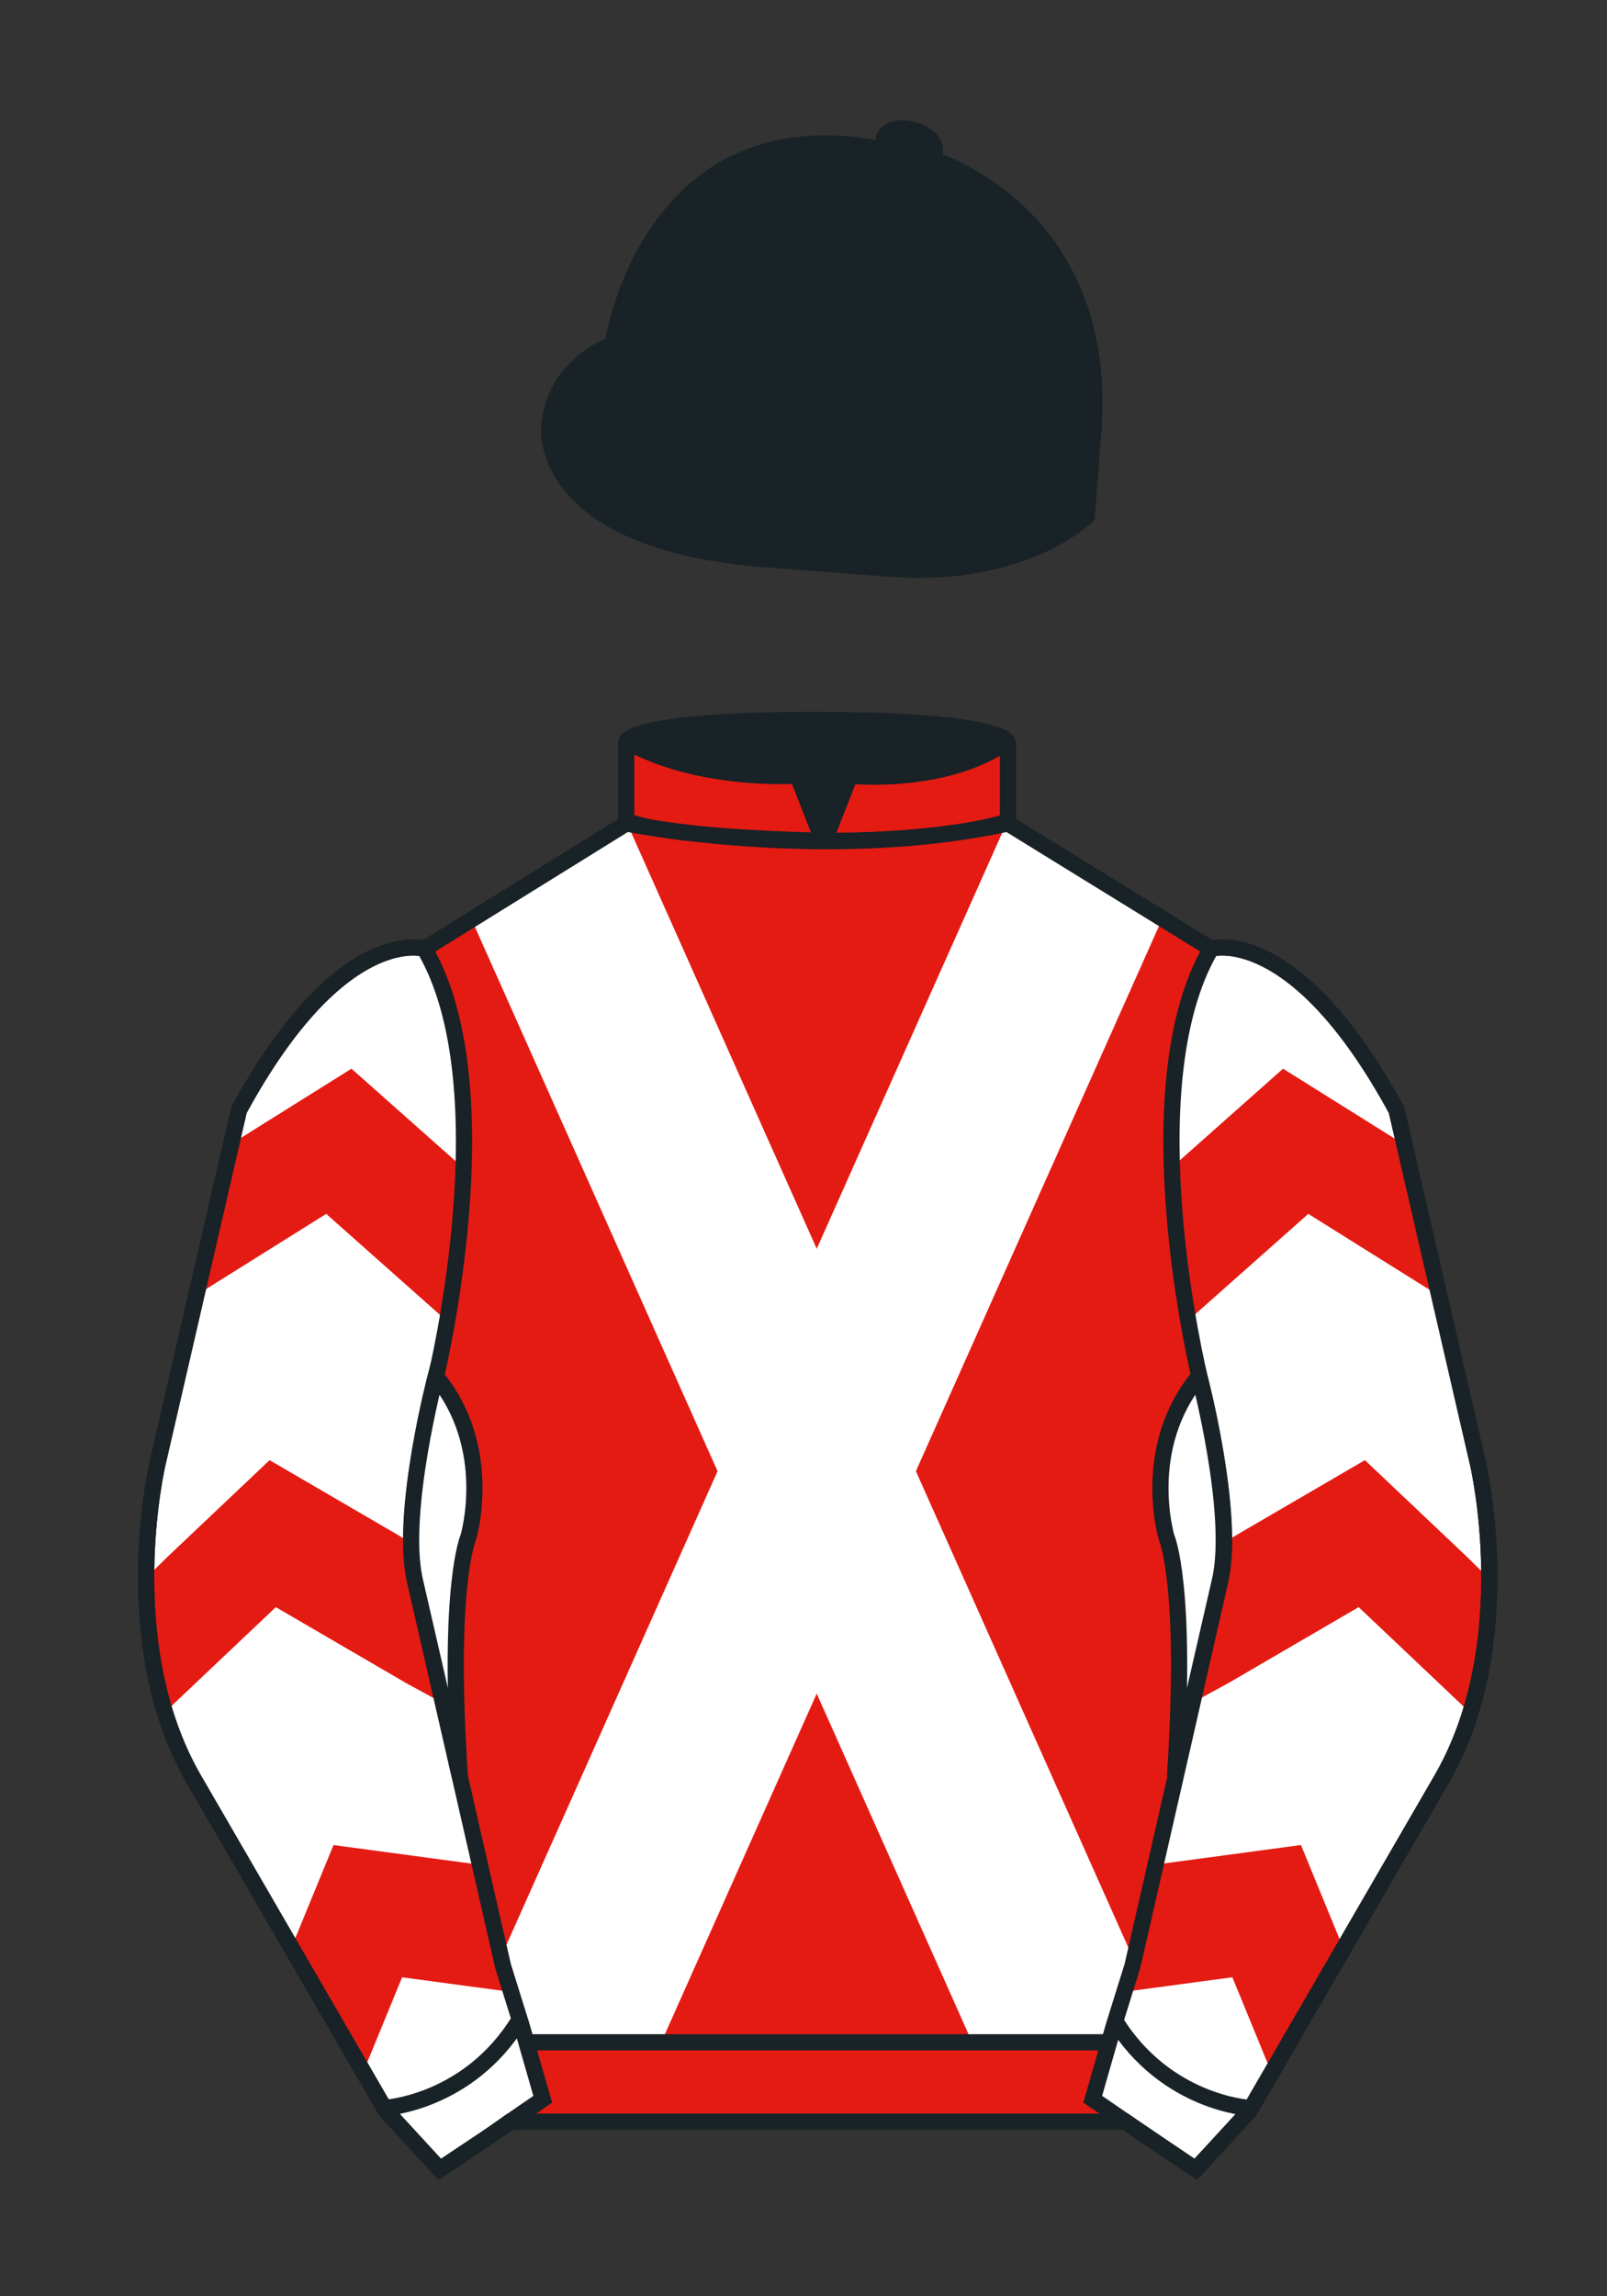
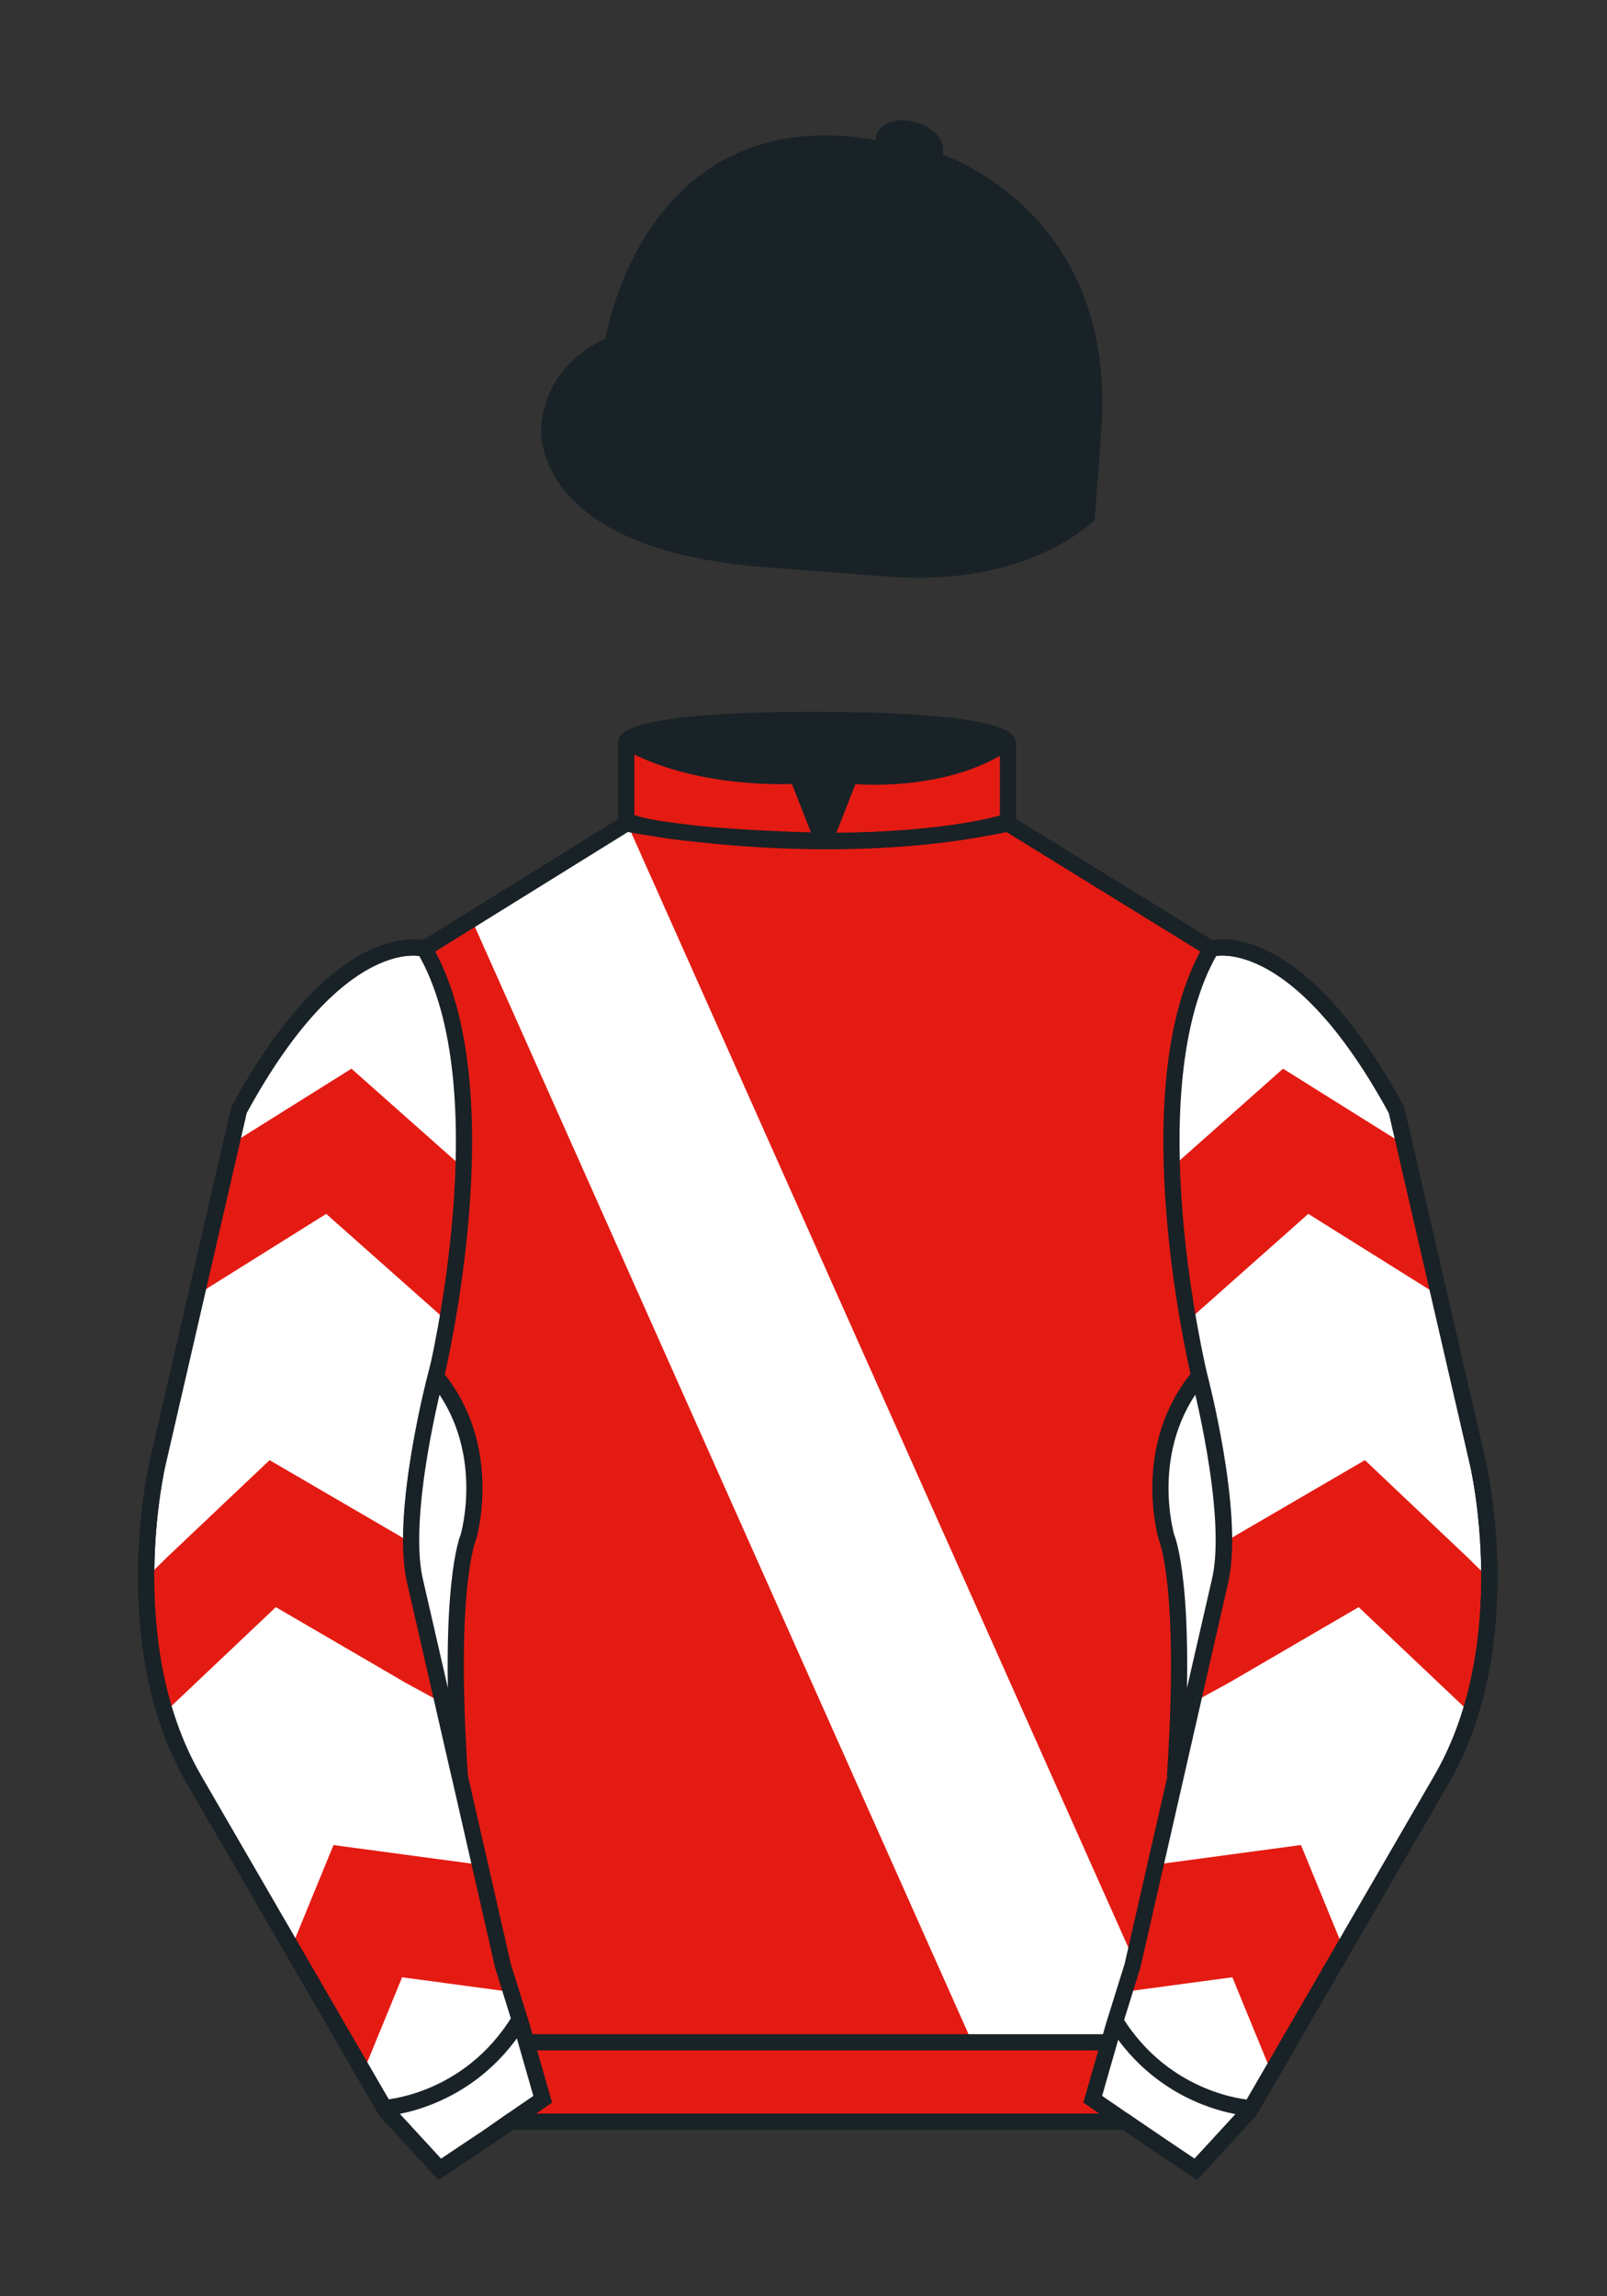
<svg xmlns="http://www.w3.org/2000/svg" viewBox="0 0 99.213 141.732">
  <rect x="0" y="0" width="99.213" height="141.732" fill="#333333" stroke="none" />
  <g fill="#192226">
    <path d="M57.483 9.819s11.045 3.168 10.006 16.831l-.299 3.929-.098 1.266s-3.853 3.878-12.191 3.244l-7.594-.578c-14.145-1.076-13.389-8.132-13.389-8.132.299-3.929 3.901-5.104 3.901-5.104S40.012 6.295 54.54 9.243l.391.107 2.552.469z" />
    <path d="M57.483 9.819s11.045 3.168 10.006 16.831l-.299 3.929-.098 1.266s-3.853 3.878-12.191 3.244l-7.594-.578c-14.145-1.076-13.389-8.132-13.389-8.132.299-3.929 3.901-5.104 3.901-5.104S40.012 6.295 54.54 9.243l.391.107 2.552.469z" />
    <path d="M57.708 9.382c.143-.51-.443-1.119-1.309-1.358-.863-.239-1.678-.019-1.82.491-.143.511.445 1.119 1.309 1.358.863.239 1.679.02 1.82-.491z" />
  </g>
  <path d="M37.852 21.125s-.885 4.697 3.249 8.084c0 0 6.546 5.866 17.812 5.834" fill="none" stroke="#192226" />
  <g fill="none" stroke="#192226">
    <path d="M57.483 9.819s11.045 3.168 10.006 16.832l-.299 3.929-.098 1.267s-3.853 3.877-12.191 3.244l-7.594-.578c-14.145-1.076-13.389-8.132-13.389-8.132.299-3.929 3.901-5.104 3.901-5.104S40.012 6.295 54.54 9.243l.391.107 2.552.469z" />
-     <path d="M57.483 9.819s11.045 3.168 10.006 16.832l-.299 3.929-.098 1.267s-3.853 3.877-12.191 3.244l-7.594-.578c-14.145-1.076-13.389-8.132-13.389-8.132.299-3.929 3.901-5.104 3.901-5.104S40.012 6.295 54.54 9.243l.391.107 2.552.469z" />
    <path d="M57.708 9.382c.143-.51-.443-1.119-1.309-1.358-.863-.239-1.678-.019-1.82.491-.143.511.445 1.119 1.309 1.358.863.239 1.679.02 1.82-.491z" />
  </g>
  <path d="M74.752 58.99s5.164-1.613 11.451 9.961l5.025 21.795s2.623 11.087-2.232 19.497l-11.869 20.482-3.318 3.605-4.346-2.944H31.484l-1.03.731-3.317 2.213-1.658-1.802-1.659-1.803-5.936-10.241-5.936-10.241c-2.427-4.205-2.985-9.08-2.936-12.902.049-3.823.705-6.595.705-6.595l2.512-10.897 2.512-10.898c3.144-5.787 6.007-8.277 8.084-9.321 2.077-1.043 3.368-.64 3.368-.64l6.228-3.865 6.229-3.865v-5.08s.087-.328 1.571-.655c1.483-.328 4.364-.655 9.95-.655 6.222 0 9.232.368 10.689.737 1.455.369 1.357.737 1.357.737v4.916l12.535 7.73z" fill="#e41b13" />
  <g fill="#fff">
    <path d="M69.915 120.777l-.066-.15-.069-.149-.066-.152-.069-.15-.066-.151-.066-.151-.069-.15-.066-.151-.068-.15-.067-.151-.066-.15-.069-.151-.066-.151-.068-.15-.067-.151-.066-.15-.069-.15-.066-.152-.066-.15-.069-.15-.066-.152-.067-.149-.068-.151-.066-.151-.069-.15-.066-.151-.068-.151-.067-.15-.066-.151-.069-.151-.066-.15-.068-.15-.067-.151-.066-.151-.069-.15-.066-.151-.068-.151-.067-.149-.066-.152-.069-.15-.066-.149-.066-.153-.069-.149-.066-.151-.066-.151-.069-.15-.066-.151-.069-.151-.066-.15-.066-.15-.069-.151-.066-.151-.069-.15-.066-.151-.068-.151-.067-.15-.066-.152-.068-.149-.067-.15-.066-.152-.067-.15-.068-.151-.066-.15-.069-.15-.066-.151-.069-.151-.066-.15-.066-.151-.069-.15-.066-.151-.069-.15-.066-.151-.066-.151-.069-.15-.066-.152-.067-.15-.068-.15-.066-.151-.067-.15-.068-.151-.066-.151-.069-.15-.066-.151-.067-.151-.068-.149-.066-.152-.069-.15-.066-.15-.067-.152-.068-.149-.066-.151-.067-.151-.068-.151-.067-.15-.066-.151-.068-.151-.067-.15-.068-.15-.066-.151-.069-.15-.066-.152-.067-.15-.068-.15-.066-.152-.067-.149-.068-.151-.067-.151-.066-.15-.068-.151-.067-.15-.068-.15-.066-.151-.067-.151-.068-.151-.067-.15-.068-.151-.066-.151-.067-.149-.068-.152-.067-.15-.066-.15-.068-.152-.067-.15-.068-.151-.067-.15-.066-.151-.068-.15-.067-.151-.066-.15-.068-.15-.067-.152-.068-.15-.067-.15-.066-.151-.068-.151-.067-.15-.066-.151-.069-.15-.066-.15-.068-.152-.067-.15-.068-.15-.067-.152-.066-.15-.068-.151-.067-.151-.066-.149-.068-.151-.067-.151-.068-.151-.067-.15-.066-.15-.068-.152-.067-.149-.068-.151-.067-.151-.066-.149-.068-.153-.067-.149-.066-.15-.069-.152-.066-.15-.068-.151-.067-.151-.066-.149-.068-.151-.067-.151-.066-.151-.069-.15-.066-.151-.068-.151-.067-.149-.066-.152-.069-.15-.066-.15-.066-.152-.069-.149-.066-.151-.068-.151-.067-.15-.068-.151-.067-.151-.066-.15-.068-.151-.067-.15-.066-.15-.069-.151-.066-.151-.066-.151-.069-.15-.066-.151-.069-.151-.066-.15-.066-.151-.069-.15-.066-.15-.068-.152-.067-.15-.066-.149-.069-.153-.066-.149-.066-.151-.069-.151-.066-.149-.067-.152-.068-.15-.066-.151-.069-.15-.066-.151-.067-.151-.068-.151-.066-.15-.069-.151-.066-.15-.067-.151-.068-.15-.066-.151-.067-.151-.068-.149-.066-.153-.067-.149-.068-.15-.067-.152-.068-.149-.066-.152-.069-.15-.066-.15-.067-.151-.068-.151-.066-.15-.067-.151-.068-.151-.066-.151-.069-.149-.066-.151-.067-.151-.068-.15-.066-.152-.069-.15-.066-.15-.067-.151-.068-.151-.066-.149-.067-.152-.068-.15-.067-.15-.068-.152-.066-.149-.067-.151-.068-.151-.066-.151-.069-.15-.066-.15-.068-.151-.066-.15-.066-.151-.069-.151-.066-.15-.069-.152-.066-.15-.066-.149-.069-.153-.066-.149-.067-.151-.068-.151-.066-.149-.069-.152-.066-.15-.066-.151-.069-.15-.066-.15-.067-.152-.068-.149-.066-.152-.069-.151-.066-.149-.067-.152-.068-.15-.066-.15-.067-.151-.068-.15-.067-.151-.067-.151-.068-.151-.067-.15-.067-.151-.067-.15-.067-.15-.068-.151-.066-.151-.068-.151-.067-.15-.066-.15-.068-.152-.067-.15-.067-.15-.068-.151-.066-.151-.069-.15-.066-.15-.067-.151-.068-.15-.066-.152-.068-.15-.067-.15-.066-.152-.069-.15-.066-.151-.067-.15-.068-.15-.066-.151-.068-.151-.067-.15-.066-.15-.069-.152-.066-.15-.068-.15-.067-.151-.066-.151-.068-.15-.067-.151-.067-.15-.068-.15-.067-.152-.066-.15-.068-.151-.067-.151-.067-.15-.067-.151-.068-.15-.067-.15-.067-.151-.067-.151-.067-.151-.068-.15-.067-.151-.067-.15-.067-.15-.067-.152-.067-.149-.067-.151-.067-.151-.068-.151-.067-.149-.067-.152-.067-.15-.068-.151-.067-.151-.067-.15-.066-.15-.068-.151-.067-.151-.067-.15-.067-.151-.068-.15-.067-.151-.067-.151-.067-.15-.067-.15-.067-.152-.068-.15-.067-.15-.067-.151-.067-.15-.067-.151-.067-.151-.067-.15-.067-.15-.068-.152-.067-.15-.067-.151-.067-.15-.067-.151-.067-.151-.067-.15-.068-.15-.067-.152-.067-.15-.067-.15-.068-.151-.066-.151-.067-.15-.068-.151-.067-.15-.067-.151-.067-.151-.067-.15-.068-.15-.067-.151-.066-.151-.068-.151-.067-.15-.067-.15-.068-.151-.066-.151-.068-.15-.067-.151-.067-.15-.067-.151-.067-.151-.067-.15-.068-.151-.067-.151-.067-.15-.067-.151-.067-.15-.067-.151-.067-.15-.067-.151-.068-.15-.067-.151-.067-.151-.067-.15-.067-.151-.067-.15-.068-.151-.067-.151-.067-.15-.067-.15-.068-.151-.066-.151-.067-.15-.067-.151-.068-.151-.067-.15-.067-.151-.067-.151-.068-.15-.067-.15-.067-.151-.067-.15-.067-.151-.067-.151-.067-.15-.067-.151-.068-.151-.067-.15-.067-.151-.067-.15-.067-.151-.068-.15-.067-.151-.067-.15-.067-.151-.068-.15-.066-.151-.068-.151-.066-.151-.068-.15-.067-.15-.068-.151-.067-.15-.066-.151-.067-.151-.068-.15-.067-.151-.067-.151-.067-.15-.068-.151-.067-.15-.067-.151-.067-.151-.067-.15-.067-.15-.067-.151-.02.008-.021.008-9.506 6.036.067.15.067.15.068.151.067.151.067.15.067.151.067.15.067.151.068.151.067.15.067.151.067.15.067.151.067.15.068.151.066.151.068.15.067.151.067.15.067.151.068.151.067.15.066.15.067.151.068.151.067.15.068.151.066.15.068.151.067.151.067.151.067.149.067.151.067.151.068.151.067.15.067.151.067.15.067.151.067.151.067.149.067.151.068.151.067.151.067.151.067.15.067.15.068.152.067.15.067.15.067.151.067.15.067.151.068.151.066.15.068.15.067.152.067.15.067.15.068.151.067.151.067.15.067.151.067.15.067.15.068.152.067.15.067.15.067.152.067.15.068.15.066.151.067.15.068.151.067.151.067.15.067.15.067.152.067.15.068.15.066.151.068.151.067.15.067.151.068.15.066.15.068.152.067.15.067.15.067.151.067.151.067.15.068.151.067.15.066.15.068.152.067.15.067.15.067.152.068.15.067.151.067.15.067.15.067.151.067.151.067.151.068.149.067.152.067.151.067.149.067.151.067.151.067.15.067.151.068.15.067.152.067.15.067.15.068.152.066.15.068.15.067.151.067.15.067.15.068.152.066.15.067.151.067.151.068.15.067.15.067.151.067.151.068.15.067.151.067.15.067.15.067.152.067.149.067.151.067.152.068.15.067.15.067.151.067.15.067.151.067.151.068.15.067.15.067.152.067.15.067.151.067.15.067.151.067.15.068.15.067.152.067.149.067.152.067.15.067.149.068.153.066.149.068.151.067.151.067.15.068.151.067.151.066.15.068.151.067.15.067.152.067.149.067.151.068.151.067.149.067.153.067.149.068.15.066.152.067.149.067.151.068.151.067.15.067.151.067.151.068.15.067.151.067.151.067.151.067.149.068.152.067.15.066.15.068.151.067.151.067.15.068.151.067.151.066.149.068.152.067.15.067.15.067.152.067.149.068.151.067.151.067.151.067.15.067.151.067.15.067.15.067.151.068.151.067.15.067.152.067.15.067.149.067.153.068.149.067.151.067.151.067.149.068.152.066.15.067.15.068.151.067.151.067.151.067.149.067.151.067.151.067.15.068.152.067.15.067.15.067.152.068.15.066.15.068.151.066.15.068.151.067.151.067.15.067.151.068.151.067.15.066.151.068.15.067.15.067.152.068.15.066.15.068.151.067.151.067.15.067.151.067.151.067.149.068.152.067.15.067.15.067.152.067.15.067.151.067.151.067.149.068.151.067.151.067.15.067.151.067.15.067.151.068.15.066.151.068.151.067.149.067.153.067.149.067.15.067.152.068.15.067.15.067.152.067.15.068.151.066.15.068.151.067.15.066.151.069.151.066.149.067.152.068.15.066.15.068.151.067.15.066.151.069.151.066.15.068.15.067.152.066.15.069.151.066.151.067.15.068.15.067.151.067.151.067.15.067.151.068.151.066.15.068.15.067.151.067.15.068.152.066.15.069.149.066.152.066.15.069.151.066.151.067.15.068.151.066.15.069.15.067.151.066.151.068.151.067.15.066.151.068.151.067.149.068.153.067.149.066.15.068.152.067.149.066.151.069.151.066.15.068.151.067.151.066.15.068.15.067.151.066.151.069.15.066.151.068.151.067.15.066.152.069.15.065.15.068.151.067.15.068.15.067.152.066.15.068.15.067.151.066.15.069.151.066.151.068.15.067.151.066.15.068.151.067.15.066.151.069.151.066.151.068.151.067.149.066.151.069.151.066.15.066.152.069.15.066.149.068.153.067.149.066.15.069.152.066.149.066.152.069.15.066.15.069.151.066.151.068.151.067.149.066.152.069.15.066.15.066.152.069.15.066.15.067.152.068.15.066.15.069.151.066.15.066.151.069.151.066.15.069.15.066.152.066.15.069.15.066.151.067.15.068.151.066.15.067.151.068.15.067.152.068.15.066.15.067.152.068.15.066.15.069.151.066.15.067.151.068.151.066.149.067.152.068.15.067.151.068.15.066.15.069.152.066.149.066.152.069.15.066.15.067.152.068.15.066.151.069.15.066.15.067.151.068.151.066.15.069.151.066.151.067.151.068.149.066.152.067.15.068.15.066.152.069.149.066.151.067.151.068.15.066.15.067.152.068.15h8.338z" />
-     <path d="M30.938 120.777l.067-.15.067-.149.068-.152.066-.15.067-.151.068-.151.067-.15.067-.151.067-.15.067-.151.068-.15.067-.151.067-.151.067-.15.067-.151.067-.15.068-.15.066-.152.068-.15.067-.15.067-.152.067-.149.067-.151.067-.151.068-.15.067-.151.067-.151.067-.15.067-.151.067-.151.067-.15.067-.15.068-.151.067-.151.067-.15.067-.151.067-.151.067-.149.068-.152.066-.15.068-.149.067-.153.067-.149.068-.151.067-.151.067-.15.067-.151.068-.151.066-.15.067-.15.068-.151.067-.151.067-.15.067-.151.067-.151.068-.15.067-.152.067-.149.067-.15.067-.152.067-.15.068-.151.066-.15.068-.15.067-.151.067-.151.067-.15.067-.151.068-.15.067-.151.067-.15.067-.151.067-.151.067-.15.068-.152.067-.15.066-.15.068-.151.067-.15.067-.151.067-.151.068-.15.067-.151.067-.151.067-.149.067-.152.067-.15.067-.15.068-.152.067-.149.067-.151.067-.151.067-.151.067-.15.067-.151.067-.151.068-.15.067-.15.067-.151.067-.15.068-.152.066-.15.067-.15.068-.152.067-.149.067-.151.067-.151.067-.15.068-.151.067-.15.067-.15.067-.151.067-.151.067-.151.068-.15.066-.151.068-.151.067-.149.067-.152.068-.15.067-.15.067-.152.067-.15.068-.151.066-.15.067-.151.067-.15.068-.151.067-.15.067-.15.067-.152.068-.15.066-.15.067-.151.068-.151.067-.15.067-.151.068-.15.066-.15.068-.152.067-.15.067-.15.067-.152.067-.15.067-.151.068-.151.067-.149.067-.151.067-.151.067-.151.067-.15.067-.15.067-.152.068-.149.067-.151.067-.151.067-.149.067-.153.067-.149.068-.15.066-.152.068-.15.067-.151.067-.151.067-.149.067-.151.067-.151.068-.151.067-.15.067-.151.067-.151.067-.149.068-.152.067-.15.067-.15.067-.152.068-.149.066-.151.067-.151.068-.15.067-.151.067-.151.067-.15.067-.151.068-.15.067-.15.067-.151.067-.151.067-.151.067-.15.068-.151.066-.151.068-.15.067-.151.067-.15.068-.15.067-.152.066-.15.068-.149.067-.153.067-.149.067-.151.067-.151.068-.149.067-.152.066-.15.068-.151.067-.15.067-.151.067-.151.068-.151.067-.15.067-.151.067-.15.067-.151.067-.15.067-.151.068-.151.067-.149.067-.153.067-.149.067-.15.067-.152.067-.149.067-.152.068-.15.067-.15.067-.151.067-.151.067-.15.067-.151.068-.151.067-.151.067-.149.067-.151.068-.151.066-.15.068-.152.067-.15.067-.15.067-.151.067-.151.067-.149.068-.152.067-.15.067-.15.067-.152.067-.149.068-.151.067-.151.067-.151.067-.15.068-.15.066-.151.067-.15.067-.151.068-.151.067-.15.067-.152.067-.15.067-.149.068-.153.066-.149.068-.151.067-.151.067-.149.068-.152.066-.15.068-.151.067-.15.066-.15.069-.152.066-.149.067-.152.068-.151.066-.149.068-.152.067-.15.066-.15.069-.151.066-.15.067-.151.068-.151.067-.151.068-.15.066-.151.066-.15.069-.15.066-.151.068-.151.067-.151.067-.15.067-.15.067-.152.067-.15.068-.15.066-.151.068-.151.068-.15.066-.15.068-.151.067-.15.066-.152.068-.15.067-.15.068-.152.067-.15.066-.151.068-.15.067-.15.066-.151.069-.151.066-.15.068-.15.067-.152.066-.15.069-.15.066-.151.066-.151.069-.15.066-.151.068-.15.067-.15.066-.152.069-.15.066-.151.066-.151.068-.15.066-.151.069-.15.066-.15.068-.151.067-.151.068-.151.067-.15.066-.151.068-.15.067-.15.066-.152.068-.149.067-.151.068-.151.067-.151.066-.149.068-.152.067-.15.068-.151.067-.151.066-.15.068-.15.067-.151.066-.151.069-.15.066-.151.068-.15.067-.151.068-.151.066-.15.067-.15.066-.152.069-.15.066-.15.068-.151.067-.15.066-.151.069-.151.066-.15.068-.15.067-.152.066-.15.068-.151.067-.15.068-.151.067-.151.066-.15.068-.15.067-.152.066-.15.069-.15.066-.151.066-.151.069-.15.066-.151.069-.15.066-.151.066-.151.069-.15.066-.15.068-.151.067-.151.066-.151.069-.15.066-.15.066-.151.069-.151.066-.15.067-.151.068-.15.066-.151.069-.151.066-.15.067-.151.068-.151.066-.15.069-.151.066-.15.067-.151.068-.15.066-.151.069-.15.066-.151.066-.151.069-.15.066-.151.067-.15.068-.151.066-.151.069-.15.066-.15.067-.151.068-.151.066-.15.067-.151.068-.151.066-.15.069-.151.066-.151.067-.15.068-.15.066-.151.069-.15.066-.151.067-.151.068-.15.066-.151.067-.151.068-.15.067-.151.068-.15.066-.151.069-.15.066-.151.066-.15.069-.151.066-.15.067-.151.068-.151.066-.151.069-.15.066-.15.067-.151.068-.15.066-.151.067-.151.068-.15.067-.151.068-.151.066-.15.067-.151.068-.15.066-.151.067-.151.068-.15.067-.15.068-.151 9.545 6.052-.066.15-.067.15-.068.151-.067.151-.068.15-.066.151-.067.15-.068.151-.067.151-.066.15-.068.151-.067.15-.066.151-.069.15-.066.151-.068.151-.067.15-.066.151-.068.15-.067.151-.068.151-.067.15-.066.15-.068.151-.067.151-.066.15-.069.151-.066.15-.066.151-.069.151-.066.151-.069.149-.066.151-.066.151-.069.151-.066.15-.068.151-.067.15-.068.151-.067.151-.066.149-.068.151-.067.151-.066.151-.067.151-.068.15-.066.15-.069.152-.066.15-.069.15-.066.151-.066.15-.069.151-.066.151-.068.15-.067.15-.066.152-.069.15-.066.15-.066.151-.069.151-.066.15-.067.151-.068.15-.066.15-.069.152-.066.15-.067.15-.068.152-.066.15-.069.15-.066.151-.068.15-.067.151-.066.151-.067.15-.068.15-.066.152-.067.15-.068.15-.067.151-.068.151-.066.15-.069.151-.066.15-.067.15-.068.152-.066.15-.069.15-.066.151-.066.151-.069.15-.066.151-.067.15-.068.15-.066.152-.067.15-.068.15-.067.152-.068.15-.066.151-.067.15-.068.15-.067.151-.068.151-.066.151-.067.149-.068.152-.066.151-.069.149-.066.151-.069.151-.066.15-.066.151-.069.15-.066.152-.067.15-.066.15-.068.152-.067.15-.068.15-.066.151-.069.15-.066.15-.067.152-.068.15-.066.151-.069.151-.066.15-.067.15-.068.151-.066.151-.067.15-.068.151-.067.15-.066.15-.068.152-.067.149-.068.151-.066.152-.067.15-.068.15-.067.151-.068.15-.066.151-.067.151-.068.15-.067.15-.066.152-.068.15-.067.151-.066.15-.069.151-.066.15-.068.15-.067.152-.068.149-.066.152-.067.15-.066.149-.069.153-.066.149-.068.151-.067.151-.068.15-.067.151-.066.151-.068.15-.067.151-.066.15-.069.152-.066.149-.068.151-.067.151-.066.149-.068.153-.067.149-.068.15-.067.152-.066.149-.068.151-.067.151-.066.15-.069.151-.066.151-.068.15-.067.151-.068.151-.066.151-.067.149-.068.152-.067.15-.066.15-.068.151-.067.151-.068.15-.067.151-.066.151-.068.149-.067.152-.066.15-.069.15-.066.152-.068.149-.067.151-.066.151-.068.151-.067.15-.066.151-.069.15-.066.15-.068.151-.067.151-.066.15-.069.152-.066.15-.066.149-.069.153-.066.149-.069.151-.066.151-.066.149-.069.152-.066.15-.067.15-.068.151-.066.151-.069.151-.066.149-.068.151-.067.151-.066.15-.067.152-.068.15-.066.15-.069.152-.066.15-.069.15-.066.151-.066.15-.069.151-.066.151-.066.15-.069.151-.066.151-.069.15-.066.151-.066.15-.069.15-.066.152-.067.15-.068.15-.066.151-.069.151-.066.15-.067.151-.068.151-.066.149-.067.152-.068.15-.066.15-.069.152-.066.15-.067.151-.068.151-.066.149-.067.151-.068.151-.067.15-.068.151-.066.15-.067.151-.068.15-.067.151-.066.151-.068.149-.067.153-.068.149-.066.15-.068.152-.066.15-.067.15-.068.152-.066.15-.069.151-.066.15-.067.151-.068.15-.066.151-.067.151-.068.149-.067.152-.068.15-.066.15-.067.151-.068.15-.066.151-.067.151-.068.15-.067.15-.068.152-.066.15-.069.151-.066.151-.067.15-.068.15-.066.151-.067.151-.068.15-.067.151-.067.151-.068.15-.066.15-.069.151-.066.15-.067.152-.068.15-.066.149-.067.152-.068.15-.066.151-.069.151-.066.15-.067.151-.068.15-.066.15-.069.151-.066.151-.066.151-.069.15-.066.151-.068.151-.067.149-.067.153-.067.149-.067.15-.067.152-.068.149-.066.151-.068.151-.067.15-.067.151-.068.151-.066.15-.068.15-.067.151-.066.151-.068.15-.067.151-.068.151-.066.15-.067.152-.068.15-.067.15-.067.151-.067.15-.067.15-.068.152-.067.15-.066.15-.068.151-.067.15-.067.151-.067.151-.067.15-.068.151-.067.15-.067.151-.067.15-.067.151-.067.151-.068.151-.066.151-.068.149-.067.151-.067.151-.067.15-.067.152-.067.15-.068.149-.067.153-.067.149-.067.15-.067.152-.067.149-.068.152-.067.15-.067.15-.067.151-.067.151-.067.151-.067.149-.067.152-.068.15-.067.15-.067.152-.067.15-.068.15-.067.152-.067.15-.067.15-.067.151-.067.15-.068.151-.066.151-.068.15-.067.15-.067.152-.067.15-.067.15-.068.151-.067.15-.067.151-.067.15-.068.151-.066.15-.068.152-.067.15-.067.15-.067.152-.067.15-.067.15-.067.151-.067.15-.068.151-.067.151-.067.149-.067.152-.068.15-.067.151-.067.15-.066.15-.068.152-.067.149-.067.152-.067.15-.068.15-.067.152-.067.15-.067.151-.067.15-.067.15-.068.151-.067.151-.067.15-.067.151-.067.151-.067.151-.067.149-.067.152-.068.15-.067.15-.067.152-.067.149-.067.151-.067.151-.068.15-.066.15-.068.152-.067.15h-8.348z" />
  </g>
  <g fill="#fff">
    <path d="M73.785 134.1l-2.912-1.944-1.434-1-2.014-1.384 1.297-4.521 1.154-3.698 5.451-23.896c.875-4.191-1.314-12.493-1.314-12.493s-4.328-17.816.715-26.404c0 0 5.164-1.613 11.451 9.961l5.025 21.795s2.623 11.087-2.232 19.497l-11.869 20.482-3.318 3.605M27.109 134.103l2.913-1.944 1.434-.999 2.014-1.385-1.298-4.521-1.154-3.698-5.45-23.896c-.876-4.191 1.314-12.492 1.314-12.492s4.328-17.817-.715-26.405c0 0-5.164-1.613-11.452 9.961L9.69 90.519s-2.623 11.088 2.231 19.498l11.871 20.482 3.317 3.604" />
  </g>
  <g fill="#e41b13">
    <path d="M86.692 70.645l-7.48-4.682-6.857 6.086c-.043 2.241.996 9.471.996 9.471l.563-.51 6.857-6.086 7.481 4.682.728.527-2.288-9.488zM75.565 95.228l.684-.43 8.018-4.673 6.328 5.993 1.371 1.353s.041 3.854-1.246 8.226l-.51-.507-6.328-5.993-8.018 4.673-2.361 1.289 1.879-8.205.183-1.726zM69.37 122.946l.291-.04.293-.038.291-.04.293-.039.291-.039.293-.039.291-.039.293-.039.291-.039.293-.039.291-.04.293-.039.291-.039.293-.039.291-.041.291-.039.293-.039.291-.039.293-.04.291-.038.293-.04.291-.038.293-.039.101.245.1.247.102.246.099.245.104.247.099.247.1.246.102.246.101.246.1.245.101.247.102.246.101.246.1.246.102.246.101.245.1.248.101.246.102.246.099.246.102.246.102.245.099.247 4.44-7.671-.102-.246-.099-.246-.102-.246-.102-.245-.101-.247-.1-.246-.101-.246-.102-.246-.1-.247-.101-.246-.102-.246-.099-.246-.102-.246-.101-.245-.102-.247-.1-.246-.101-.246-.102-.245-.101-.248-.1-.245-.101-.247-.102-.246-.1-.246-.101-.245-.102-.247-.291.04-.293.039-.291.039-.293.039-.291.04-.293.038-.291.039-.293.039-.291.04-.291.039-.293.04-.291.039-.293.04-.291.039-.293.039-.291.039-.291.04-.293.039-.291.039-.293.039-.291.04-.293.039-.291.039-.293.038-.291.04-.291.039-.293.039-.291.04-.293.04-.291.038-.293.04-1.335 5.789z" />
    <g>
      <path d="M14.218 70.645l7.48-4.682 6.858 6.086c.044 2.241-.996 9.471-.996 9.471l-.563-.51-6.858-6.086-7.48 4.682-.728.527 2.287-9.488zM25.346 95.228l-.685-.43-8.017-4.673-6.329 5.993-1.371 1.353s-.039 3.854 1.247 8.226l.509-.507 6.329-5.993 8.018 4.673 2.361 1.289-1.879-8.205-.183-1.726zM31.541 122.946l-.292-.04-.292-.038-.292-.04-.292-.039-.291-.039-.292-.039-.292-.039-.292-.039-.292-.039-.292-.039-.292-.04-.292-.039-.291-.039-.293-.039-.291-.041-.293-.039-.291-.039-.293-.039-.291-.04-.293-.038-.291-.04-.292-.038-.293-.039-.1.245-.101.247-.102.246-.1.245-.102.247-.1.247-.101.246-.101.246-.101.246-.101.245-.101.247-.101.246-.101.246-.101.246-.101.246-.101.245-.101.248-.1.246-.102.246-.1.246-.102.246-.101.245-.1.247-4.439-7.671.101-.246.101-.246.102-.246.1-.245.102-.247.1-.246.102-.246.1-.246.101-.247.102-.246.1-.246.101-.246.101-.246.101-.245.101-.247.101-.246.102-.246.1-.245.102-.248.1-.245.101-.247.102-.246.1-.246.101-.245.101-.247.291.04.293.039.291.039.293.039.291.04.293.038.291.039.293.039.291.04.292.039.292.04.292.039.292.04.292.039.292.039.291.039.293.04.291.039.291.039.293.039.291.04.293.039.291.039.293.038.291.04.292.039.292.039.292.04.292.04.292.038.292.04 1.336 5.789z" />
    </g>
  </g>
  <g fill="none" stroke="#192226">
    <path d="M73.823 133.898l-2.912-1.944-1.434-1-2.014-1.384 1.297-4.521 1.154-3.698 5.451-23.896c.875-4.191-1.314-12.493-1.314-12.493s-4.328-17.816.715-26.404c0 0 5.164-1.613 11.451 9.961l5.025 21.795s2.623 11.087-2.233 19.497L77.14 130.293l-3.317 3.605M27.147 133.9l2.913-1.944 1.434-.999 2.014-1.385-1.298-4.521-1.154-3.698-5.45-23.897c-.876-4.191 1.313-12.492 1.313-12.492s4.328-17.817-.715-26.405c0 0-5.164-1.613-11.452 9.961L9.728 90.316s-2.623 11.088 2.231 19.498l11.871 20.482 3.317 3.604" />
  </g>
  <path d="M23.749 130.105s5.154-.287 8.291-5.384" fill="none" stroke="#192226" />
  <path d="M25.587 97.434c-.875-4.191 1.313-12.492 1.313-12.492 3.678 4.398 2.014 9.944 2.014 9.944s-1.313 2.917-.525 14.753l-2.802-12.205z" fill="#fff" stroke="#192226" />
  <path d="M38.665 50.827s12.162 2.46 23.568 0M38.665 50.627s1.151.986 12.141 1.274l-1.576-4.027s-6.068.431-10.565-2.127" fill="none" stroke="#192226" />
  <path d="M62.259 50.692s-3.309 1.212-11.355 1.212l1.577-4.027s5.874.632 9.778-2.151" fill="none" stroke="#192226" />
  <path d="M75.345 97.434c.877-4.191-1.313-12.492-1.313-12.492-3.678 4.398-2.014 9.944-2.014 9.944s1.313 2.917.525 14.753l2.802-12.205z" fill="#fff" stroke="#192226" />
  <path fill="none" stroke="#192226" d="M32.544 126.055h35.971M77.128 130.105s-5.156-.287-8.291-5.384" />
  <path d="M50.949 44.453c9.949 0 11.197 1.295 11.197 1.295-3.447 2.682-9.653 2.065-9.653 2.065l-1.61 3.884-1.652-3.822c-8.023 0-10.431-2.188-10.431-2.188s1.083-1.234 12.149-1.234z" fill="#192226" />
  <path d="M74.767 58.557s5.164-1.613 11.451 9.961l5.025 21.795s2.623 11.087-2.233 19.497l-11.869 20.482-3.318 3.605-4.346-2.944H31.499l-1.03.732-3.317 2.213-1.658-1.802-1.659-1.803-5.936-10.241-5.936-10.241c-2.427-4.205-2.985-9.08-2.936-12.902.049-3.823.705-6.595.705-6.595l2.512-10.898 2.512-10.898c3.144-5.787 6.007-8.277 8.084-9.321 2.077-1.043 3.368-.64 3.368-.64l6.228-3.865 6.228-3.865v-5.08s.087-.328 1.571-.655c1.483-.328 4.364-.655 9.95-.655 6.222 0 9.232.368 10.689.737 1.455.369 1.357.737 1.357.737v4.916l12.536 7.73z" fill="none" stroke="#192226" />
</svg>